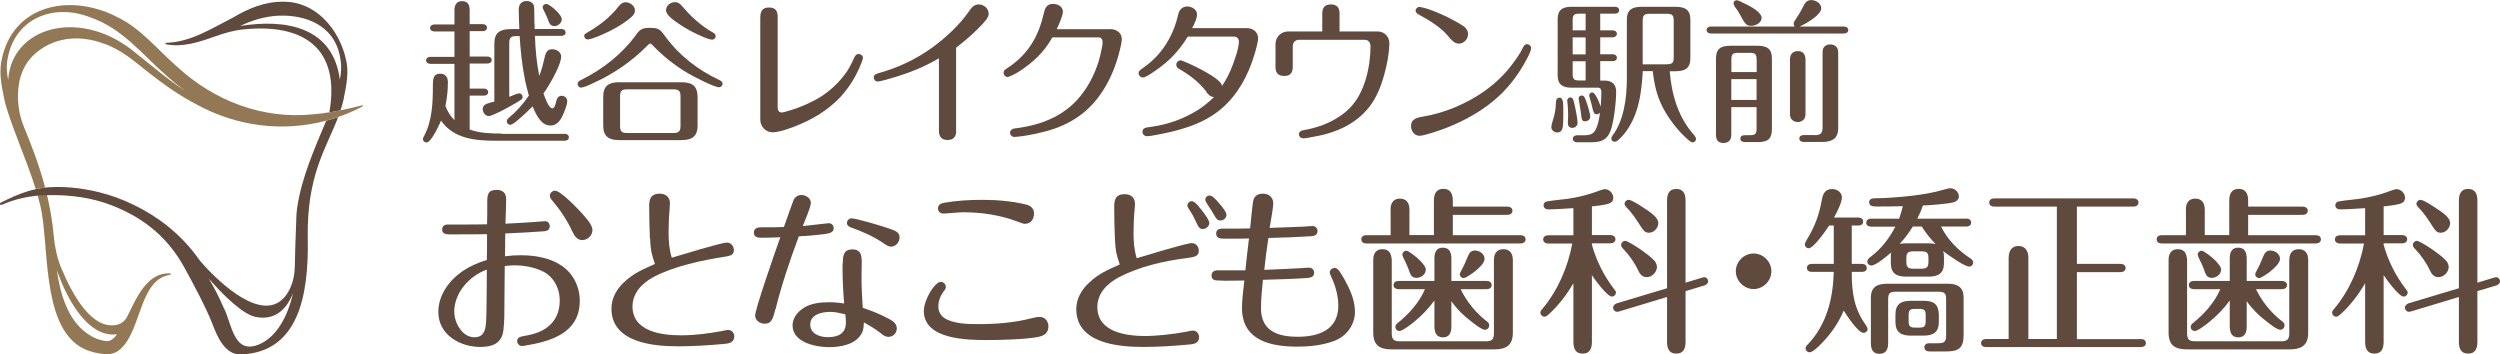
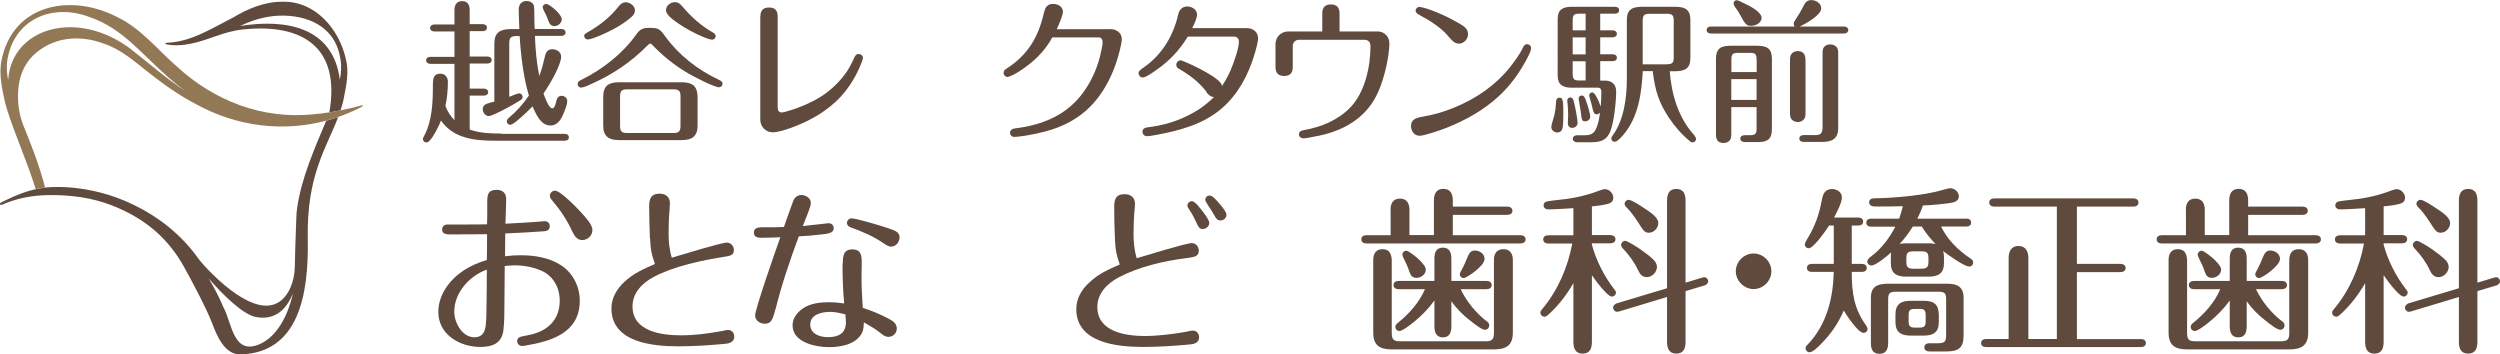
<svg xmlns="http://www.w3.org/2000/svg" id="_レイヤー_2" data-name="レイヤー 2" viewBox="0 0 243.2 34.46">
  <defs>
    <style>
      .cls-1 {
        fill: #5f4a3d;
      }

      .cls-2 {
        fill: #937856;
      }
    </style>
  </defs>
  <g id="_デザイン" data-name="デザイン">
    <g>
      <g>
        <g>
-           <path class="cls-2" d="M3.92,19.97c.88,3.77.11,11.3,3.79,13.71.82.51,1.74.73,2.7.78.31,0,.64-.07.91-.22,2.42-1.43,2.07-6.74,4.96-7.45.08-.02.16-.03.24-.05,0,0,.1-.02.1-.08,0-.06-.1-.07-.1-.07-2.18-.08-3.2,2.28-4.12,4.16-.2.41-.56.74-1.01.84-2.4.55-4.3-2.8-5.42-5.49-.41-.97-.63-2.01-.73-3.06-.13-1.46-.37-2.82-.67-4.09-.31,0-.75.04-.91.06.09.32.18.65.25.95ZM5.76,26.91c.91,2.36,2.86,5.97,5.63,5.61-.18.24-.37.46-.63.58-.13.09-.34.09-.44.08-.7-.08-1.27-.34-1.83-.73-1.86-1.29-2.63-3.81-2.96-6.15.08.2.15.4.23.61Z" />
          <path class="cls-1" d="M32.9,11.39c-.39.13-.78.25-1.17.36-1.05,2.53-2.4,5.48-2.83,8.52-.04.27-.06.55-.07.83-.09,2.29-.13,3.76-.15,4.76-.01.54-.07,1.07-.23,1.58-.1.33-.23.65-.4.94-1.91,3.28-5.95-.15-8.07-2.42-.37-.4-.68-.77-.88-1.08-1.59-2.13-3.7-3.8-6.07-4.94-4.54-2.23-8.59-1.7-8.65-1.69-.15.02-.3.04-.46.07-.09.02-.19.03-.28.05-.06.01-.11.02-.17.04,0,0,0,0-.01,0-.25.05-.51.12-.78.2-.84.26-1.63.62-2.58,1.09,0,0-.16.07-.1.18.06.11.24.02.24.02,1.06-.47,2.19-.74,3.34-.86,0,0,.03,0,.07,0,.17-.02.6-.06.91-.06.01,0,.03,0,.04,0,2.19-.04,4.32.23,6.31,1.01,3.39,1.33,5.53,3.35,6.99,5.97.84,1.51,2.23,4.13,2.77,5.57.44,1.13,1.18,3.02,2.79,2.95,5.53-.22,6.59-5.65,6.48-11.27-.12-6.17,1.83-8.85,2.95-11.8ZM25.32,33.45c-2.65,1.22-2.76-2.08-3.58-3.55-.43-1.01-.91-1.93-1.43-2.8,1.56,1.79,3.37,3.49,4.55,3.73,1.89.38,3.03-.75,3.64-2.3-.15.69-.9,3.87-3.18,4.92Z" />
        </g>
        <g>
          <path class="cls-1" d="M32.48,10.86c.32-.06.44-.09.65-.13,0,0,0,0,0,0,.14-.42.26-.85.34-1.31.24-1.19.49-2.49.17-3.7-.65-2.89-2.97-5.63-6.14-5.55-1.7-.03-3.41.68-4.78,1.51-2.07,1.05-4.15,2.42-6.53,2.48,0,0-.1,0-.1.07,0,.07.08.08.08.08,1.62.32,3.27-.24,4.78-.78.01,0,.03,0,.04-.01.87-.31,1.77-.57,2.69-.66,0,0,.01,0,.02,0,5.85-.6,9.43,1.84,8.34,8.07.01,0,.02,0,.03,0,.13-.02.24-.04.39-.07ZM23.39,2.51c.13-.06.25-.11.38-.17,1.22-.54,2.54-.85,3.88-.82,2.63.06,5.08,1.29,5.48,4.31.11.65.05,1.29-.07,1.93,0,0,0,0,0,0-.66-5.18-5.3-5.93-9.66-5.24Z" />
          <path class="cls-2" d="M35.3,10.25s-.12,0-.17.02c-.66.18-1.33.33-2,.46,0,0,0,0,0,0-.22.04-.33.07-.65.13-.15.03-.26.04-.39.07-.01,0-.02,0-.03,0-.02,0-.03,0-.05,0-.52.08-1.03.15-1.55.19-4.93.5-9.6-1.3-13.22-4.62-1.89-1.63-3.49-3.71-5.8-4.82C6.94-.68,1.21.36.14,5.92c-.25,1.28.04,2.59.3,3.83.45,2.01,2.08,5.6,3.04,8.65,0,0,0,0,0,0,.06-.01.11-.03.17-.04.1-.02.19-.04.28-.05.16-.03.31-.05.46-.07,0,0,0,0,0,0-.61-2.3-1.4-4.28-2.09-5.97-.51-1.28-.66-2.63-.48-3.95.15-1.08.57-2.09,1.4-2.92,1.88-1.8,4.47-2.05,6.84-1.17,1.73.57,3.05,1.77,4.45,2.87,1.43,1.12,2.93,2.19,4.57,3.04,3.97,2.18,8.45,2.72,12.65,1.6.39-.11.78-.22,1.17-.36.68-.24,1.36-.52,2.02-.85.08-.03.15-.07.23-.12.06-.03.09-.04.13-.08.03-.02.07-.06.02-.1ZM12.84,4.86C7.59.8,1.18,2.67.8,7.7c0,.04,0,.08,0,.12-.12-.6-.18-1.2-.11-1.8C1.25,1.9,5.05.25,8.74,1.67c3.19,1.08,5.13,3.68,7.62,5.84.54.48,1.09.92,1.65,1.33-1.82-1.19-3.46-2.64-5.18-3.98Z" />
        </g>
      </g>
      <g>
        <path class="cls-1" d="M48.78,13.02h6.14c.21,0,.42.09.42.34,0,.24-.21.33-.42.33h-6.67c-2.01,0-4.11-.18-5.35-1.96-.1.27-.46,1.05-.82,1.59-.21.31-.42.54-.6.54s-.34-.15-.34-.34c0-.08.03-.13.12-.3.78-1.45.85-3.22.85-4.84,0-.15,0-.48.05-.69.06-.3.22-.52.69-.52s.72.36.72.78c0,.79-.07,1.57-.24,2.35.19.52.49,1,.88,1.39v-5.48h-2.34c-.21,0-.42-.11-.42-.34s.21-.34.42-.34h2.34v-2.47h-1.95c-.21,0-.42-.11-.42-.34s.21-.34.42-.34h1.95V.99c0-.49.19-.88.75-.88s.73.39.73.88v1.36h1.26c.21,0,.42.1.42.34s-.21.34-.42.34h-1.26v2.47h1.72c.21,0,.42.1.42.34s-.21.34-.42.34h-1.72v2.44h1.38c.21,0,.42.11.42.34,0,.22-.19.34-.39.34h-1.41v3.3c.99.36,2.05.39,3.09.39ZM51.06,7.7c-.28-1.38-.42-2.79-.51-4.19h-.31c-.54,0-.7.16-.7.7v5.21c.09-.03.27-.1.45-.18.21-.09.43-.16.52-.16.18,0,.33.16.33.34,0,.11-.04.21-.13.27-.24.16-.52.33-.79.48-.31.18-.82.46-1.3.7-.46.22-.9.42-1.06.42-.34,0-.6-.34-.6-.67,0-.3.19-.45.43-.54s.51-.15.7-.19v-5.65c0-1.08.57-1.41,1.59-1.41h.84c-.01-.63-.06-1.26-.06-1.89,0-.48.25-.84.76-.84.45,0,.7.27.73.52.03.23.03.73.03.99,0,.4.02.81.03,1.21h2.59c.21,0,.42.09.42.34,0,.24-.21.33-.42.33h-2.56c.04,1.3.16,2.62.42,3.9.24-.61.4-1.26.55-1.9.1-.45.28-.7.73-.7.4,0,.85.27.85.72,0,.34-.21.9-.49,1.48-.39.82-.93,1.69-1.23,2.1.1.3.51,1.45.85,1.45.21,0,.31-.31.4-.72.06-.27.21-.5.52-.5.27,0,.54.21.54.5,0,.31-.12.63-.34,1.18-.24.58-.58,1.21-1.29,1.21-.88,0-1.35-.94-1.74-1.86-.21.21-.9.9-1.47,1.36-.3.26-.57.43-.7.43-.19,0-.34-.16-.34-.34,0-.15.09-.24.19-.33.76-.63,1.41-1.36,1.96-2.17-.16-.54-.28-1.08-.4-1.62ZM54.26,1.2c.22.24.39.49.39.67,0,.37-.36.67-.72.67-.33,0-.48-.22-.58-.51-.13-.38-.31-.76-.48-1.08-.04-.09-.08-.18-.08-.24,0-.19.17-.33.36-.33.17,0,.72.39,1.11.81Z" />
        <path class="cls-1" d="M62.99,4.42c-1.51,1.54-3.33,2.79-5.3,3.67-.54.26-.96.43-1.17.43-.18,0-.33-.16-.33-.36,0-.21.19-.31.36-.39,2.11-1.05,4.02-2.55,5.38-4.46.36-.51.67-.6,1.27-.6.87,0,1,.12,1.5.81,1.33,1.84,3.18,3.28,5.23,4.24.18.08.36.18.36.39,0,.19-.16.34-.34.34-.48,0-2.5-1.06-3-1.35-1.3-.76-2.49-1.71-3.52-2.8-.05-.04-.1-.1-.18-.1-.06,0-.09.01-.25.18ZM61.42,1.66c-.55.48-1.17.87-1.81,1.21-.43.24-1.99.97-2.44.97-.18,0-.34-.16-.34-.34,0-.15.03-.18.36-.37,1.18-.7,2.13-1.41,3.01-2.53.16-.21.39-.38.67-.38.42,0,.9.36.9.79,0,.27-.15.48-.34.64ZM67.86,12.21c0,1.09-.57,1.42-1.59,1.42h-6.02c-1,0-1.57-.33-1.57-1.42v-2.79c0-1.09.55-1.42,1.57-1.42h6.02c1.05,0,1.57.33,1.59,1.42v2.79ZM61.01,8.69c-.54,0-.69.16-.69.7v2.85c0,.54.15.7.69.7h4.49c.54,0,.7-.17.7-.7v-2.85c0-.55-.16-.7-.7-.7h-4.49ZM68.47,3.62c-.87-.36-1.72-.81-2.5-1.35-.37-.26-1.18-.79-1.18-1.27s.45-.79.88-.79c.33,0,.54.21.75.46.85,1,1.78,1.84,2.98,2.52.12.08.22.17.22.33,0,.18-.15.34-.33.34s-.57-.13-.82-.24Z" />
        <path class="cls-1" d="M73.97,1.63c0-.57.22-.9.84-.9s.84.33.84.88v8.87c0,.27.13.46.4.46.12,0,.55-.11,1-.26.78-.25,1.87-.69,2.82-1.29.85-.54,1.6-1.24,2.23-2.04.42-.52.72-1.12,1-1.74.09-.18.19-.36.42-.36.21,0,.43.16.43.39,0,.05-.04.21-.18.55-.45,1.15-1.11,2.26-1.99,3.22-1.24,1.33-2.82,2.26-4.52,2.91-.79.3-1.57.55-2.1.55-.67,0-1.2-.55-1.2-1.23V1.63Z" />
-         <path class="cls-1" d="M93.02,12.75c0,.54-.27.87-.84.87s-.84-.33-.84-.88v-7.07c-1.29.76-2.65,1.33-4.11,1.78-.76.24-1.62.48-1.86.48-.21,0-.37-.19-.37-.4,0-.26.23-.34.43-.4,1.87-.52,3.63-1.33,5.21-2.47,1.33-.96,2.67-2.19,3.61-3.54.24-.34.49-.69.96-.69.51,0,.97.4.97.91,0,.39-.39.79-1.06,1.47-.69.69-1.38,1.26-2.11,1.83v8.12Z" />
        <path class="cls-1" d="M107.98,2.83c.6,0,1.15.33,1.15.99,0,.38-.3,1.53-.49,2.11-.43,1.33-1.05,2.58-1.9,3.67-2.04,2.59-4.75,3.18-6.64,3.54-.87.16-1.38.18-1.44.18-.21,0-.4-.18-.4-.4,0-.28.23-.4.48-.43,2.7-.33,5.09-1.3,6.71-3.6.84-1.18,1.41-2.56,1.69-3.99.06-.27.12-.54.12-.81,0-.24-.12-.45-.37-.45h-4.52c-.78,1.41-1.84,2.41-3.21,3.3-.39.26-1,.55-1.14.55-.21,0-.39-.18-.39-.4,0-.18.1-.3.25-.39,2.07-1.32,3.12-3.04,3.66-5.41.12-.51.29-.91.9-.91.45,0,.96.25.96.75,0,.39-.42,1.33-.6,1.71h5.18Z" />
        <path class="cls-1" d="M117.37,8.93c-.75-.96-1.59-1.6-2.65-2.22-.17-.09-.29-.19-.29-.41,0-.22.19-.43.42-.43.06,0,.11.01.43.15.67.27,3.54,1.6,3.6,2.34.43-.63.76-1.3,1.03-2.02.22-.58.61-1.68.61-2.29,0-.28-.18-.49-.48-.49h-4.49c-.87,1.41-1.83,2.41-3.19,3.34-.45.31-.94.64-1.2.64-.23,0-.4-.22-.4-.43,0-.16.09-.27.49-.54,1.8-1.24,2.91-3.13,3.36-5.15.12-.52.46-.79.88-.79.46,0,.96.3.96.79,0,.28-.19.79-.48,1.32h5.36c.57,0,1.06.39,1.06.99,0,.33-.25,1.26-.4,1.72-.6,1.92-1.57,3.74-3.12,5.08-1.86,1.62-4.3,2.2-6.31,2.58-.57.11-.78.14-.99.14-.24,0-.43-.19-.43-.43,0-.3.24-.4.49-.43,1.3-.16,2.55-.48,3.73-1.05,1.12-.54,1.84-1.03,2.74-1.9-.34-.01-.55-.23-.75-.48Z" />
        <path class="cls-1" d="M134.02,3.06c.66,0,1.14.51,1.14,1.17,0,.53-.13,1.47-.28,2.14-.3,1.33-.72,2.7-1.51,3.81-1.35,1.89-3.43,2.68-5,3.01-.93.19-1.41.27-1.56.27-.23,0-.45-.15-.45-.39,0-.3.27-.38.51-.42,1.65-.28,3.33-.99,4.49-2.2,1.42-1.47,1.96-3.96,1.96-5.95,0-.37-.19-.63-.58-.63h-6.38c-.34,0-.6.26-.6.6v2.04c0,.57-.24.88-.84.88s-.84-.33-.84-.88v-2.22c0-.69.54-1.23,1.24-1.23h3.31v-1.75c0-.55.24-.88.84-.88s.84.33.84.88v1.75h3.72Z" />
        <path class="cls-1" d="M137.27,12.23c0-.5.31-.75,1.12-.88,2.04-.33,4.25-1.23,6.04-2.5.93-.67,1.78-1.45,2.49-2.35.43-.57.9-1.17,1.21-1.83.09-.19.19-.37.43-.37.21,0,.39.18.39.37s-.16.58-.37.97c-.72,1.38-1.62,2.65-2.76,3.7-1.48,1.38-3.28,2.38-5.17,3.12-.61.24-2.14.75-2.55.75-.52,0-.84-.48-.84-.97ZM141.9,4.24c-.43,0-.73-.38-1.08-.79-.61-.73-1.69-1.44-2.71-1.98-.27-.15-.4-.25-.4-.43,0-.19.18-.37.37-.37.09,0,.6.12.85.21.69.24,1.36.53,2.01.85.46.24.97.51,1.38.78.28.18.49.45.49.81,0,.49-.4.93-.91.93Z" />
        <path class="cls-1" d="M152.02,9.78c.06.21.06.99.06,1.33,0,.4,0,1.18-.11,1.45-.07.21-.24.33-.46.33-.3,0-.6-.21-.6-.54,0-.09.08-.39.12-.54.19-.55.3-1.17.31-1.5.02-.19.03-.39.04-.51.02-.19.18-.3.31-.3.16,0,.25.03.31.27ZM155.66,7.84h.45c.7,0,1.11.37,1.11,1.06,0,1-.21,2.97-.57,3.88-.4.97-1.06,1.06-2.02,1.06h-1.21c-.21,0-.42-.11-.42-.34s.21-.34.42-.34h.72c.45,0,.84-.09,1.06-.51.28-.51.37-1.12.45-1.69-.09.09-.19.16-.33.16-.25,0-.33-.23-.42-.67-.06-.31-.15-.58-.24-.88-.03-.11-.06-.24-.06-.31,0-.16.15-.27.3-.27.09,0,.22.12.33.3.22.37.36.7.49,1.08.04-.48.06-.96.06-1.44,0-.23-.09-.4-.34-.4h-2.56c-.82,0-1.35-.27-1.35-1.18V1.84c0-.91.52-1.18,1.35-1.18h4.21c.21,0,.42.09.42.33,0,.26-.21.34-.42.34h-1.42v1.62h1.2c.21,0,.42.11.42.34s-.21.34-.42.34h-1.2v1.65h1.2c.21,0,.42.09.42.33,0,.26-.21.34-.42.34h-1.2v1.87ZM152.77,9.48c.21,0,.28.18.36.51.11.43.34,1.63.34,1.96,0,.28-.24.49-.52.49s-.43-.19-.43-.46.03-.52.03-.78c0-.42-.02-.52-.04-.93-.02-.16-.05-.43-.05-.48,0-.18.12-.31.31-.31ZM154.25,1.33h-.63c-.49,0-.63.13-.63.63v.99h1.26v-1.62ZM154.25,3.64h-1.26v1.65h1.26v-1.65ZM152.99,5.96v1.24c0,.49.13.63.63.63h.63v-1.87h-1.26ZM154.3,9.84c.13.34.4,1.24.4,1.5,0,.27-.24.46-.49.46-.31,0-.34-.08-.43-.9-.03-.23-.13-.84-.18-1.11-.02-.08-.03-.15-.03-.23,0-.16.15-.27.3-.27.22,0,.31.21.43.54ZM164.84,13.21c.07.08.15.17.15.3,0,.19-.15.34-.34.34-.09,0-.18-.05-.25-.11-.79-.64-1.48-1.44-2.05-2.29-.94-1.41-1.35-2.61-1.57-4.53h-.97c-.12,2.16-.42,4.42-1.84,6.14-.24.28-.64.73-.88.73-.19,0-.34-.12-.34-.31,0-.09.06-.21.13-.31,1.11-1.48,1.38-3.72,1.38-5.47V1.92c0-1,.54-1.26,1.47-1.26h3.24c.93,0,1.47.26,1.47,1.26v3.74c0,1-.54,1.27-1.47,1.27h-.54c.18,2.28.85,4.57,2.44,6.28ZM162.15,6.25c.54,0,.67-.15.67-.67v-3.55c0-.54-.13-.69-.67-.69h-1.68c-.52,0-.67.15-.67.69v4.23h2.35Z" />
        <path class="cls-1" d="M179.38,2.58c.21,0,.42.11.42.34s-.21.34-.42.34h-12.94c-.21,0-.42-.1-.42-.34s.21-.34.42-.34h8.15c-.08-.08-.1-.16-.1-.27,0-.13.06-.24.19-.43.27-.39.51-.79.72-1.21.18-.37.34-.66.81-.66.43,0,.96.31.96.79,0,.69-1.53,1.51-2.08,1.78h4.3ZM168.42,10.41v2.67c0,.19-.02.4-.15.57-.13.18-.37.26-.6.26s-.51-.08-.61-.26c-.1-.18-.13-.36-.13-.55v-7.39c0-1.02.51-1.26,1.44-1.26h2.55c.93,0,1.45.24,1.45,1.26v6.88c0,.93-.43,1.23-1.33,1.23h-1.29c-.21,0-.45-.08-.45-.34s.24-.33.45-.33h.52c.48,0,.61-.15.61-.63v-2.1h-2.46ZM170.88,5.77c0-.49-.13-.63-.61-.63h-1.21c-.49,0-.63.14-.63.63v1.24h2.46v-1.24ZM170.88,7.7h-2.46v2.02h2.46v-2.02ZM170.08.52c.57.3,1.29.78,1.29,1.21,0,.49-.57.78-1,.78s-.57-.06-1.14-1.15c-.12-.24-.3-.48-.46-.7-.06-.09-.13-.25-.13-.33,0-.18.15-.31.31-.31.1,0,.45.15,1.14.51ZM175.64,11.03c0,.19-.01.4-.15.57-.13.18-.37.27-.6.27-.24,0-.46-.09-.61-.27-.13-.16-.15-.37-.15-.57v-5.12c0-.22,0-.48.15-.67.13-.18.39-.27.61-.27.6,0,.76.42.75.94v5.12ZM176.52,13.15c.6,0,.78-.19.78-.78v-7.21c0-.19.01-.4.13-.57.17-.21.4-.27.63-.27s.46.09.61.27c.13.15.15.37.15.58v7.28c0,1.06-.61,1.36-1.59,1.36h-1.74c-.23,0-.45-.08-.45-.33,0-.27.22-.34.45-.34h1.02Z" />
        <path class="cls-1" d="M52.08,21.59c.33-.02.64-.07.95-.07.28,0,.45.23.45.49,0,.35-.26.47-.57.49-1.25.09-2.5.16-3.76.21,0,.75-.02,1.47-.02,2.22.5-.07,1.01-.1,1.51-.1,1.35,0,2.84.23,3.99,1.01,1.13.76,1.77,2.06,1.77,3.42,0,3.14-2.81,3.95-5.36,4.37-.09.02-.17.03-.24.03-.28,0-.49-.21-.49-.49,0-.36.36-.43.69-.49.94-.16,1.86-.42,2.57-1.13.64-.64.88-1.46.88-2.31,0-1.23-.62-2.41-1.79-2.91-.83-.36-1.73-.52-2.64-.52-.31,0-.61.04-.92.07,0,1.2-.03,2.41-.03,3.62,0,.97,0,1.79-.1,2.64-.16,1.27-1.08,1.61-2.25,1.61-1.99,0-4.08-1.2-4.08-3.4,0-1.68,1.09-3.12,2.43-4.02.71-.47,1.49-.8,2.29-1.04.02-.85.02-1.68.02-2.51-1.11.02-2.24.02-3.35.02h-.26c-.59,0-.76-.17-.76-.49,0-.29.23-.47.52-.47h1.56c.76,0,1.53,0,2.29-.02.02-.54.02-1.09.02-1.65v-.49c0-.76.07-1.21.92-1.21.57,0,.92.31.92.88,0,.8-.05,1.61-.07,2.41.97-.05,1.94-.1,2.91-.17ZM44.19,30.33c0,1.04.76,2.48,1.96,2.48.82,0,1.04-.55,1.11-1.23.07-.62.05-1.23.07-1.86.02-1.21.02-2.32.03-3.49-1.68.59-3.17,2.24-3.17,4.09ZM56.67,23.36c-.55,0-.8-.43-1.01-.87-.5-1.08-1.14-2.05-1.91-2.95-.12-.14-.26-.29-.26-.5,0-.26.24-.49.5-.49.54,0,2.13,1.67,2.53,2.1.36.42,1.11,1.16,1.11,1.73,0,.54-.47.97-.97.97Z" />
        <path class="cls-1" d="M63.22,23.15c-.03-1.02-.07-2.06-.07-3.1,0-.75.21-1.21,1.01-1.21.61,0,1.01.33,1.01.94,0,.19-.02.4-.03.59-.07.76-.1,1.54-.1,2.32s.07,1.6.31,2.38c.83-.24,4.79-1.47,5.36-1.47.4,0,.68.35.68.71,0,.54-.31.57-1.16.71-1.77.28-4.63.85-6.62,1.91-1.11.59-2.08,1.54-2.08,2.88,0,2.43,2.81,2.81,4.7,2.81,1.34,0,2.6-.16,4.02-.42.19-.03.38-.1.59-.1.35,0,.59.29.59.64,0,.54-.49.68-.92.71-1.51.14-3.03.24-4.54.24-2.48,0-6.49-.38-6.49-3.68,0-1.01.52-1.91,1.25-2.58.95-.88,1.82-1.23,2.98-1.75-.36-1.06-.42-1.39-.47-2.51Z" />
        <path class="cls-1" d="M75.42,30.1c-.24,1.01-.42,1.39-1.02,1.39-.47,0-.94-.31-.94-.8,0-.62,1.94-6.19,2.45-7.61-.61.02-1.21.05-1.82.05-.36,0-.75-.05-.75-.5s.38-.52.75-.52h.38c.61,0,1.18,0,1.79-.03.31-.85.59-1.72.92-2.57.14-.33.42-.54.78-.54.43,0,.92.3.92.78,0,.4-.61,1.75-.78,2.24.28-.04,2.51-.28,2.53-.28.19,0,.47.16.47.47,0,.43-.35.54-1.14.62-.75.09-1.49.16-2.25.19-.87,2.32-1.72,4.86-2.27,7.11ZM81.99,25.63c0-.66.03-1.37.92-1.37s.92.66.92,1.32c0,.47-.02.92-.02,1.39,0,.99.05,1.99.12,2.98.9.28,1.79.66,2.62,1.11.36.19.69.45.69.9s-.36.81-.82.81c-.23,0-.45-.1-.8-.4-.49-.4-1.04-.69-1.58-1.01-.03.35-.02.68-.17.99-.57,1.16-2.06,1.42-3.23,1.42-1.28,0-3.54-.45-3.54-2.12,0-.73.5-1.32,1.09-1.7.71-.45,1.63-.55,2.46-.55.49,0,.99.05,1.47.12-.12-1.3-.16-2.6-.16-3.9ZM80.76,30.34c-.8,0-1.94.24-1.94,1.23,0,.92.95,1.23,1.72,1.23,1.04,0,1.75-.38,1.75-1.44,0-.26-.03-.52-.05-.78-.49-.12-.97-.24-1.47-.24ZM86.71,24c-.26,0-.49-.16-.69-.29-1.01-.71-2.12-1.18-3.28-1.6-.19-.07-.35-.21-.35-.42,0-.24.21-.45.43-.45.5,0,2.97.75,3.55.95.73.24,1.14.4,1.14.9,0,.45-.35.9-.81.9Z" />
-         <path class="cls-1" d="M101.04,32.77c-1.21.24-3.68.31-4.98.31-1.94,0-6.19-.04-6.19-2.83,0-1.08,1.06-2.83,1.65-2.83.26,0,.49.23.49.49,0,.17-.1.3-.21.43-.31.42-.52.94-.52,1.47,0,.62.35,1.06.9,1.3.9.4,2.06.42,3.03.42,1.68,0,3.47-.14,5.1-.56.28-.07.54-.14.83-.14.52,0,.85.42.85.92,0,.61-.38.9-.95,1.01ZM99.79,21.78c-.23,0-.43-.07-.82-.23-1.65-.62-3.45-.9-5.22-.9-.61,0-1.61.12-1.84.12h-.16c-.28,0-.5-.19-.5-.49,0-.38.29-.5.62-.56,1.21-.21,2.46-.28,3.69-.28,1.4,0,2.86.12,4.23.45.45.1.8.38.8.88s-.29.99-.82.99Z" />
        <path class="cls-1" d="M108.46,23.22c-.05-1.04-.07-2.08-.07-3.12,0-.78.21-1.21,1.01-1.21.61,0,1.01.33,1.01.94,0,.21-.02.4-.04.59-.07.76-.1,1.54-.1,2.32s.07,1.6.31,2.38c.83-.24,4.79-1.47,5.36-1.47.4,0,.68.35.68.73,0,.54-.36.62-1.2.73-2.24.28-4.6.83-6.59,1.87-1.11.59-2.08,1.54-2.08,2.88,0,2.44,2.77,2.83,4.7,2.83.9,0,2.62-.16,4.02-.43.19-.04.38-.1.59-.1.35,0,.59.31.59.64,0,.56-.49.68-.92.71-1.51.14-3.03.24-4.54.24-2.48,0-6.49-.38-6.49-3.68,0-1.01.52-1.91,1.25-2.57.95-.9,1.82-1.25,2.98-1.77-.36-1.06-.42-1.39-.47-2.5ZM116.6,20.08c.28.31,1.04,1.27,1.04,1.61,0,.31-.31.59-.64.59-.31,0-.42-.19-.64-.68-.19-.42-.42-.85-.69-1.25-.07-.1-.16-.24-.16-.36,0-.24.21-.42.43-.42s.47.28.66.5ZM118.63,19.82c.33.36.68.82.68,1.08,0,.31-.29.55-.59.55s-.45-.24-.57-.47c-.23-.4-.36-.61-.62-.99-.16-.23-.28-.47-.28-.55,0-.24.19-.42.42-.42.28,0,.62.4.97.8Z" />
-         <path class="cls-1" d="M126.64,22.06c.35-.02.71-.07,1.06-.07.28,0,.47.23.47.49,0,.38-.31.49-.64.5-1.37.09-2.77.14-4.14.17-.16,1.02-.29,2.06-.4,3.1,1.16-.05,2.32-.09,3.5-.16.29-.02.59-.05.88-.05.28,0,.47.23.47.49,0,.36-.24.49-.75.52-1.4.1-2.83.12-4.23.17-.09.92-.19,1.84-.19,2.76,0,2.24,1.65,2.78,3.57,2.78,2.03,0,3.95-.66,3.95-3.02,0-.99-.29-1.98-.71-2.86-.1-.23-.12-.3-.12-.38,0-.24.23-.43.47-.43.23,0,.33.14.47.31.19.26.35.56.52.85.52.94.99,1.99.99,3.1,0,1.28-.83,2.39-2.03,2.84-1.13.42-2.38.55-3.57.55-2.6,0-5.39-.59-5.39-3.76,0-.88.14-1.79.23-2.67-.62,0-1.2.02-1.82.02-.14,0-.45-.02-.62-.02-.42,0-.75-.04-.75-.49,0-.35.26-.5.57-.5h2.72c.1-1.02.23-2.06.35-3.1-.8.02-1.6.02-2.39.02-.36,0-.8-.02-.8-.49,0-.35.21-.49.59-.49h.47c.75,0,1.49,0,2.24-.02.07-.62.19-2.01.29-2.62.09-.52.43-.76.95-.76.57,0,1.01.35,1.01.94,0,.47-.26,1.82-.35,2.39,1.06-.04,2.1-.07,3.14-.12Z" />
        <path class="cls-1" d="M135.27,20.41c0-.61.24-1.09.92-1.09s.92.49.92,1.09v2.46h2.38v-3.36c0-.62.21-1.14.92-1.14s.92.52.92,1.14v.59h5.31c.24,0,.49.12.49.4s-.24.4-.49.4h-5.31v1.98h6.59c.24,0,.49.12.49.4s-.24.4-.49.4h-15.02c-.24,0-.47-.12-.47-.4s.23-.4.47-.4h2.38v-2.46ZM135.39,32.39c0,.62.17.81.8.81h8.34c.62,0,.8-.19.8-.81v-7.09c0-.61.26-1.06.92-1.06s.92.45.92,1.06v7.06c0,1.25-.66,1.63-1.84,1.63h-9.92c-1.18,0-1.82-.38-1.82-1.63v-7.08c0-.59.26-1.04.88-1.04.69,0,.87.43.92,1.04v7.11ZM144.63,31.25c.14.1.24.21.24.4,0,.23-.17.43-.42.43-.31,0-1.08-.61-1.34-.82-.73-.55-1.4-1.21-1.92-1.96v2.46c0,.56-.17,1.06-.82,1.06s-.83-.5-.83-1.06v-2.53c-.57.8-1.27,1.51-2.03,2.12-.26.21-1.08.85-1.37.85-.23,0-.4-.19-.4-.4,0-.17.12-.3.23-.38,1.09-.88,2.1-1.99,2.65-3.29h-2.57c-.24,0-.49-.12-.49-.4s.24-.4.49-.4h3.49v-2.18c0-.56.16-1.06.82-1.06s.83.5.83,1.06v2.18h3.43c.24,0,.49.12.49.4s-.24.4-.49.4h-2.53c.59,1.21,1.46,2.29,2.53,3.12ZM138.13,25.33c.38.42.57.64.57.9,0,.47-.47.8-.9.8-.4,0-.55-.21-.68-.56-.17-.52-.35-.9-.61-1.42-.03-.07-.09-.21-.09-.28,0-.21.19-.38.38-.38.24,0,1.09.69,1.32.94ZM144.42,25.18c0,.43-.61.95-.95,1.23-.21.17-.88.64-1.08.64-.21,0-.38-.17-.38-.36,0-.1.09-.28.16-.4.24-.43.43-.88.62-1.35.14-.33.31-.57.69-.57.45,0,.94.33.94.81Z" />
        <path class="cls-1" d="M156.99,28.09c.14.17.21.24.21.36,0,.21-.17.4-.4.4-.45,0-1.66-1.66-1.94-2.08v6.47c0,.62-.17,1.16-.9,1.16s-.9-.54-.9-1.16v-5.69c-.66,1.13-1.42,2.13-2.39,3.02-.1.1-.29.24-.4.24-.23,0-.42-.17-.42-.4,0-.1.02-.16.19-.36,1.51-1.8,2.48-4.06,2.91-6.36h-2.34c-.24,0-.49-.12-.49-.4s.24-.4.49-.4h2.45v-2.64c-.8.05-1.89.12-2.43.12-.24,0-.47-.12-.47-.4,0-.16.09-.29.24-.35.23-.07,1.14-.17,1.51-.21,1.23-.12,2.55-.43,3.68-.87.17-.07.45-.14.52-.14.43,0,.83.4.83.83,0,.38-.23.52-.54.61-.47.12-1.04.19-1.54.24v2.79h1.8c.24,0,.49.12.49.4s-.24.4-.49.4h-1.8v.14c.42,1.53,1.18,3.04,2.13,4.27ZM163.97,33.26c0,.62-.19,1.14-.9,1.14s-.9-.52-.9-1.14v-4.37l-4.63,1.4c-.07.02-.17.04-.26.04-.19,0-.36-.21-.36-.4,0-.21.21-.38.38-.43l4.87-1.46v-8.53c0-.61.19-1.13.9-1.13s.9.52.9,1.13v7.99l1.61-.49c.07-.02.17-.04.24-.04.19,0,.35.21.35.38,0,.21-.17.36-.36.42l-1.84.55v4.93ZM159.66,24.31c.45.33.92.66,1.3,1.07.14.16.23.45.23.57,0,.52-.47,1.01-.99,1.01-.43,0-.66-.28-.82-.62-.36-.78-.88-1.51-1.47-2.13-.1-.1-.21-.23-.21-.38,0-.21.19-.4.4-.4s1.14.59,1.56.88ZM159.9,20.22c.61.4,1.42.92,1.42,1.47,0,.49-.42.95-.92.95-.29,0-.45-.1-.76-.57-.43-.66-.83-1.32-1.39-1.87-.1-.1-.21-.24-.21-.36,0-.23.19-.4.4-.4.28,0,1.18.59,1.46.78Z" />
        <path class="cls-1" d="M172.32,26.39c0,.94-.8,1.73-1.73,1.73s-1.73-.8-1.73-1.73.78-1.73,1.73-1.73,1.73.8,1.73,1.73Z" />
        <path class="cls-1" d="M177.93,21.95c-.28.43-1.49,2.2-1.98,2.2-.21,0-.38-.17-.38-.38,0-.07.1-.31.33-.68.62-1.04,1.06-2.13,1.34-3.69.1-.57.33-1.01.99-1.01.47,0,.95.31.95.81s-.45,1.37-.76,1.96h2.34c.24,0,.49.1.49.4,0,.28-.24.38-.49.38h-.62v3.73h.97c.24,0,.49.1.49.4,0,.28-.24.38-.49.38h-.97v.05c0,1.99.23,3.54,1.37,5.12.07.1.17.28.17.38,0,.21-.17.38-.4.38-.52,0-1.65-1.72-1.92-2.17-.5,1.2-1.28,2.31-2.17,3.21-.36.38-.88.85-1.14.85-.23,0-.4-.17-.4-.4,0-.16.1-.26.21-.36,1.84-1.93,2.46-4.46,2.53-7.06h-2.12c-.24,0-.49-.1-.49-.38,0-.3.24-.4.49-.4h2.12v-3.73h-.45ZM191.26,21.26c.26,0,.49.1.49.4,0,.28-.23.38-.49.38h-2.43c.62,1.28,1.66,2.31,2.84,3.09.16.1.28.23.28.4,0,.23-.17.4-.38.4-.49,0-2.12-1.18-2.55-1.51.07.19.09.38.09.59v.57c0,1.02-.55,1.33-1.51,1.33h-2.15c-.97,0-1.51-.31-1.51-1.33v-.57c0-.16.02-.31.03-.45-.35.31-1.49,1.27-1.92,1.27-.21,0-.4-.17-.4-.4,0-.1.1-.3.35-.47.94-.69,1.77-1.73,2.38-2.91h-2.34c-.24,0-.49-.1-.49-.38,0-.3.24-.4.49-.4h2.71c.14-.4.26-.8.36-1.21-.66.02-1.8.03-2.46.03-.38,0-.82,0-.82-.42,0-.3.28-.38.52-.38,1.98-.02,5.01-.31,6.62-.81.47-.14.68-.17.76-.17.42,0,.83.36.83.8,0,.29-.24.5-.52.57-.66.16-2.19.28-2.98.31-.14.43-.33.87-.54,1.28h4.73ZM189.44,27.6c.97,0,1.58.31,1.58,1.37v3.64c0,1.28-.52,1.58-1.73,1.58h-1.6c-.24,0-.49-.12-.49-.4s.23-.4.49-.4h.88c.64,0,.75-.21.75-.81v-3.47c0-.57-.16-.73-.73-.73h-4.18c-.57,0-.73.16-.73.73v4.25c0,.57-.17,1.06-.85,1.06s-.83-.49-.83-1.06v-4.39c0-1.07.61-1.35,1.58-1.37h5.86ZM188.61,31.32c0,1.02-.55,1.33-1.51,1.33h-1.2c-.95,0-1.51-.31-1.51-1.33v-.73c0-1.02.55-1.33,1.51-1.33h1.2c.99,0,1.47.29,1.51,1.33v.73ZM184.81,23.72c.21-.03.42-.05.64-.05h2.15c.23,0,.47.02.69.07-.5-.52-.95-1.07-1.34-1.7h-.87c-.38.61-.81,1.18-1.28,1.68ZM186.16,24.45c-.57,0-.71.14-.71.69v.29c0,.56.14.71.71.71h.73c.57,0,.71-.16.71-.71v-.29c0-.56-.14-.69-.71-.69h-.73ZM186.29,30.05c-.47,0-.62.12-.62.61v.59c0,.49.16.62.62.62h.42c.49,0,.62-.14.62-.62v-.59c0-.49-.14-.61-.62-.61h-.42Z" />
        <path class="cls-1" d="M208.26,32.98c.24,0,.49.1.49.4,0,.28-.24.38-.49.38h-15.05c-.26,0-.49-.1-.49-.38,0-.29.23-.4.49-.4h2.19v-7.87c0-.62.23-1.18.95-1.18s.97.54.97,1.18v7.87h2.77v-12.88h-6.09c-.24,0-.49-.12-.49-.4s.24-.4.49-.4h13.54c.24,0,.49.12.49.4s-.24.4-.49.4h-5.5v5.57h4.25c.24,0,.49.12.49.4s-.24.4-.49.4h-4.25v6.52h6.21Z" />
        <path class="cls-1" d="M212.64,20.41c0-.61.24-1.09.92-1.09s.92.49.92,1.09v2.46h2.38v-3.36c0-.62.21-1.14.92-1.14s.92.52.92,1.14v.59h5.31c.24,0,.49.12.49.4s-.24.4-.49.4h-5.31v1.98h6.59c.24,0,.49.12.49.4s-.24.4-.49.4h-15.02c-.24,0-.47-.12-.47-.4s.23-.4.47-.4h2.38v-2.46ZM212.76,32.39c0,.62.17.81.8.81h8.34c.62,0,.8-.19.8-.81v-7.09c0-.61.26-1.06.92-1.06s.92.45.92,1.06v7.06c0,1.25-.66,1.63-1.84,1.63h-9.92c-1.18,0-1.82-.38-1.82-1.63v-7.08c0-.59.26-1.04.88-1.04.69,0,.87.43.92,1.04v7.11ZM222,31.25c.14.1.24.21.24.4,0,.23-.17.43-.42.43-.31,0-1.08-.61-1.34-.82-.73-.55-1.4-1.21-1.92-1.96v2.46c0,.56-.17,1.06-.82,1.06s-.83-.5-.83-1.06v-2.53c-.57.8-1.27,1.51-2.03,2.12-.26.21-1.07.85-1.37.85-.23,0-.4-.19-.4-.4,0-.17.12-.3.23-.38,1.09-.88,2.1-1.99,2.65-3.29h-2.57c-.24,0-.49-.12-.49-.4s.24-.4.49-.4h3.49v-2.18c0-.56.16-1.06.82-1.06s.83.5.83,1.06v2.18h3.43c.24,0,.49.12.49.4s-.24.4-.49.4h-2.53c.59,1.21,1.46,2.29,2.53,3.12ZM215.5,25.33c.38.42.57.64.57.9,0,.47-.47.8-.9.8-.4,0-.55-.21-.68-.56-.17-.52-.35-.9-.61-1.42-.03-.07-.09-.21-.09-.28,0-.21.19-.38.38-.38.24,0,1.09.69,1.32.94ZM221.8,25.18c0,.43-.61.95-.95,1.23-.21.17-.88.64-1.08.64-.21,0-.38-.17-.38-.36,0-.1.09-.28.16-.4.24-.43.43-.88.62-1.35.14-.33.31-.57.69-.57.45,0,.94.33.94.81Z" />
        <path class="cls-1" d="M234.01,28.09c.14.17.21.24.21.36,0,.21-.17.4-.4.4-.45,0-1.66-1.66-1.94-2.08v6.47c0,.62-.17,1.16-.9,1.16s-.9-.54-.9-1.16v-5.69c-.66,1.13-1.42,2.13-2.39,3.02-.1.1-.29.24-.4.24-.23,0-.42-.17-.42-.4,0-.1.02-.16.19-.36,1.51-1.8,2.48-4.06,2.91-6.36h-2.34c-.24,0-.49-.12-.49-.4s.24-.4.49-.4h2.45v-2.64c-.8.05-1.89.12-2.43.12-.24,0-.47-.12-.47-.4,0-.16.09-.29.24-.35.23-.07,1.14-.17,1.51-.21,1.23-.12,2.55-.43,3.68-.87.17-.07.45-.14.52-.14.43,0,.83.4.83.83,0,.38-.23.52-.54.61-.47.12-1.04.19-1.54.24v2.79h1.8c.24,0,.49.12.49.4s-.24.4-.49.4h-1.8v.14c.42,1.53,1.18,3.04,2.13,4.27ZM241,33.26c0,.62-.19,1.14-.9,1.14s-.9-.52-.9-1.14v-4.37l-4.63,1.4c-.07.02-.17.04-.26.04-.19,0-.36-.21-.36-.4,0-.21.21-.38.38-.43l4.87-1.46v-8.53c0-.61.19-1.13.9-1.13s.9.52.9,1.13v7.99l1.61-.49c.07-.02.17-.04.24-.04.19,0,.35.21.35.38,0,.21-.17.36-.36.42l-1.84.55v4.93ZM236.68,24.31c.45.33.92.66,1.3,1.07.14.16.23.45.23.57,0,.52-.47,1.01-.99,1.01-.43,0-.66-.28-.82-.62-.36-.78-.88-1.51-1.47-2.13-.1-.1-.21-.23-.21-.38,0-.21.19-.4.4-.4s1.14.59,1.56.88ZM236.93,20.22c.61.4,1.42.92,1.42,1.47,0,.49-.42.95-.92.95-.29,0-.45-.1-.76-.57-.43-.66-.83-1.32-1.39-1.87-.1-.1-.21-.24-.21-.36,0-.23.19-.4.4-.4.28,0,1.18.59,1.46.78Z" />
      </g>
    </g>
  </g>
</svg>